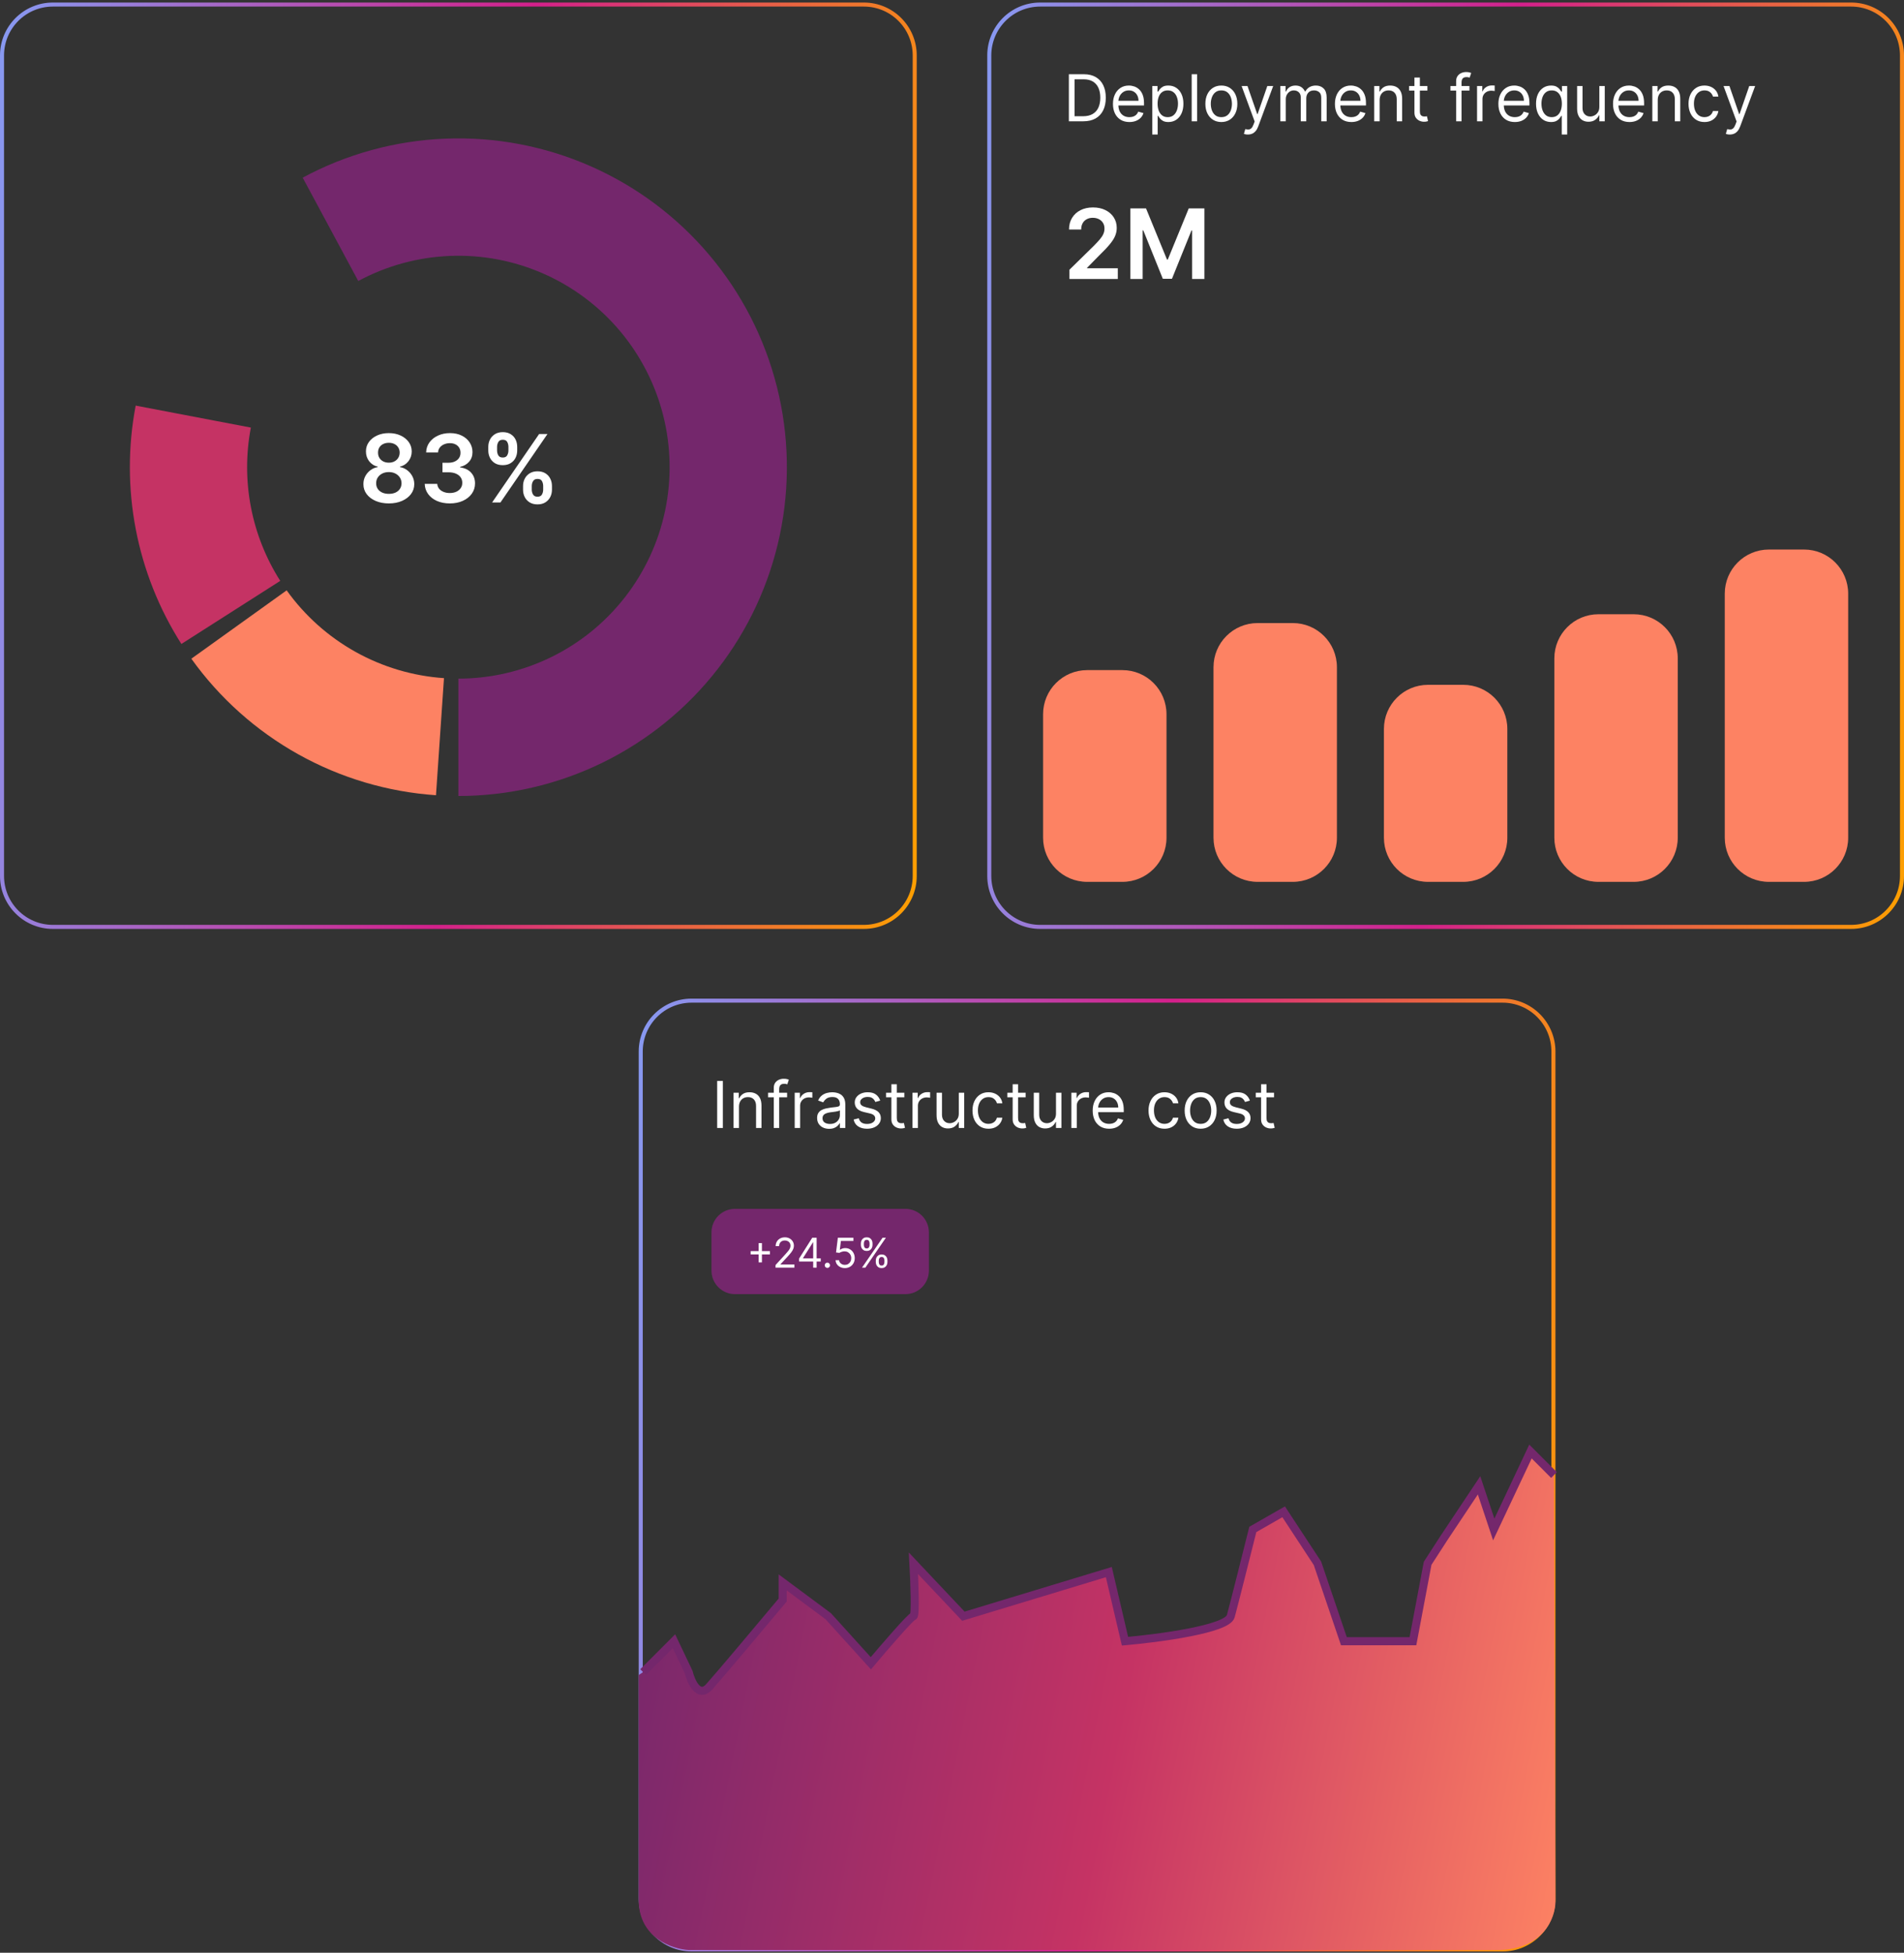
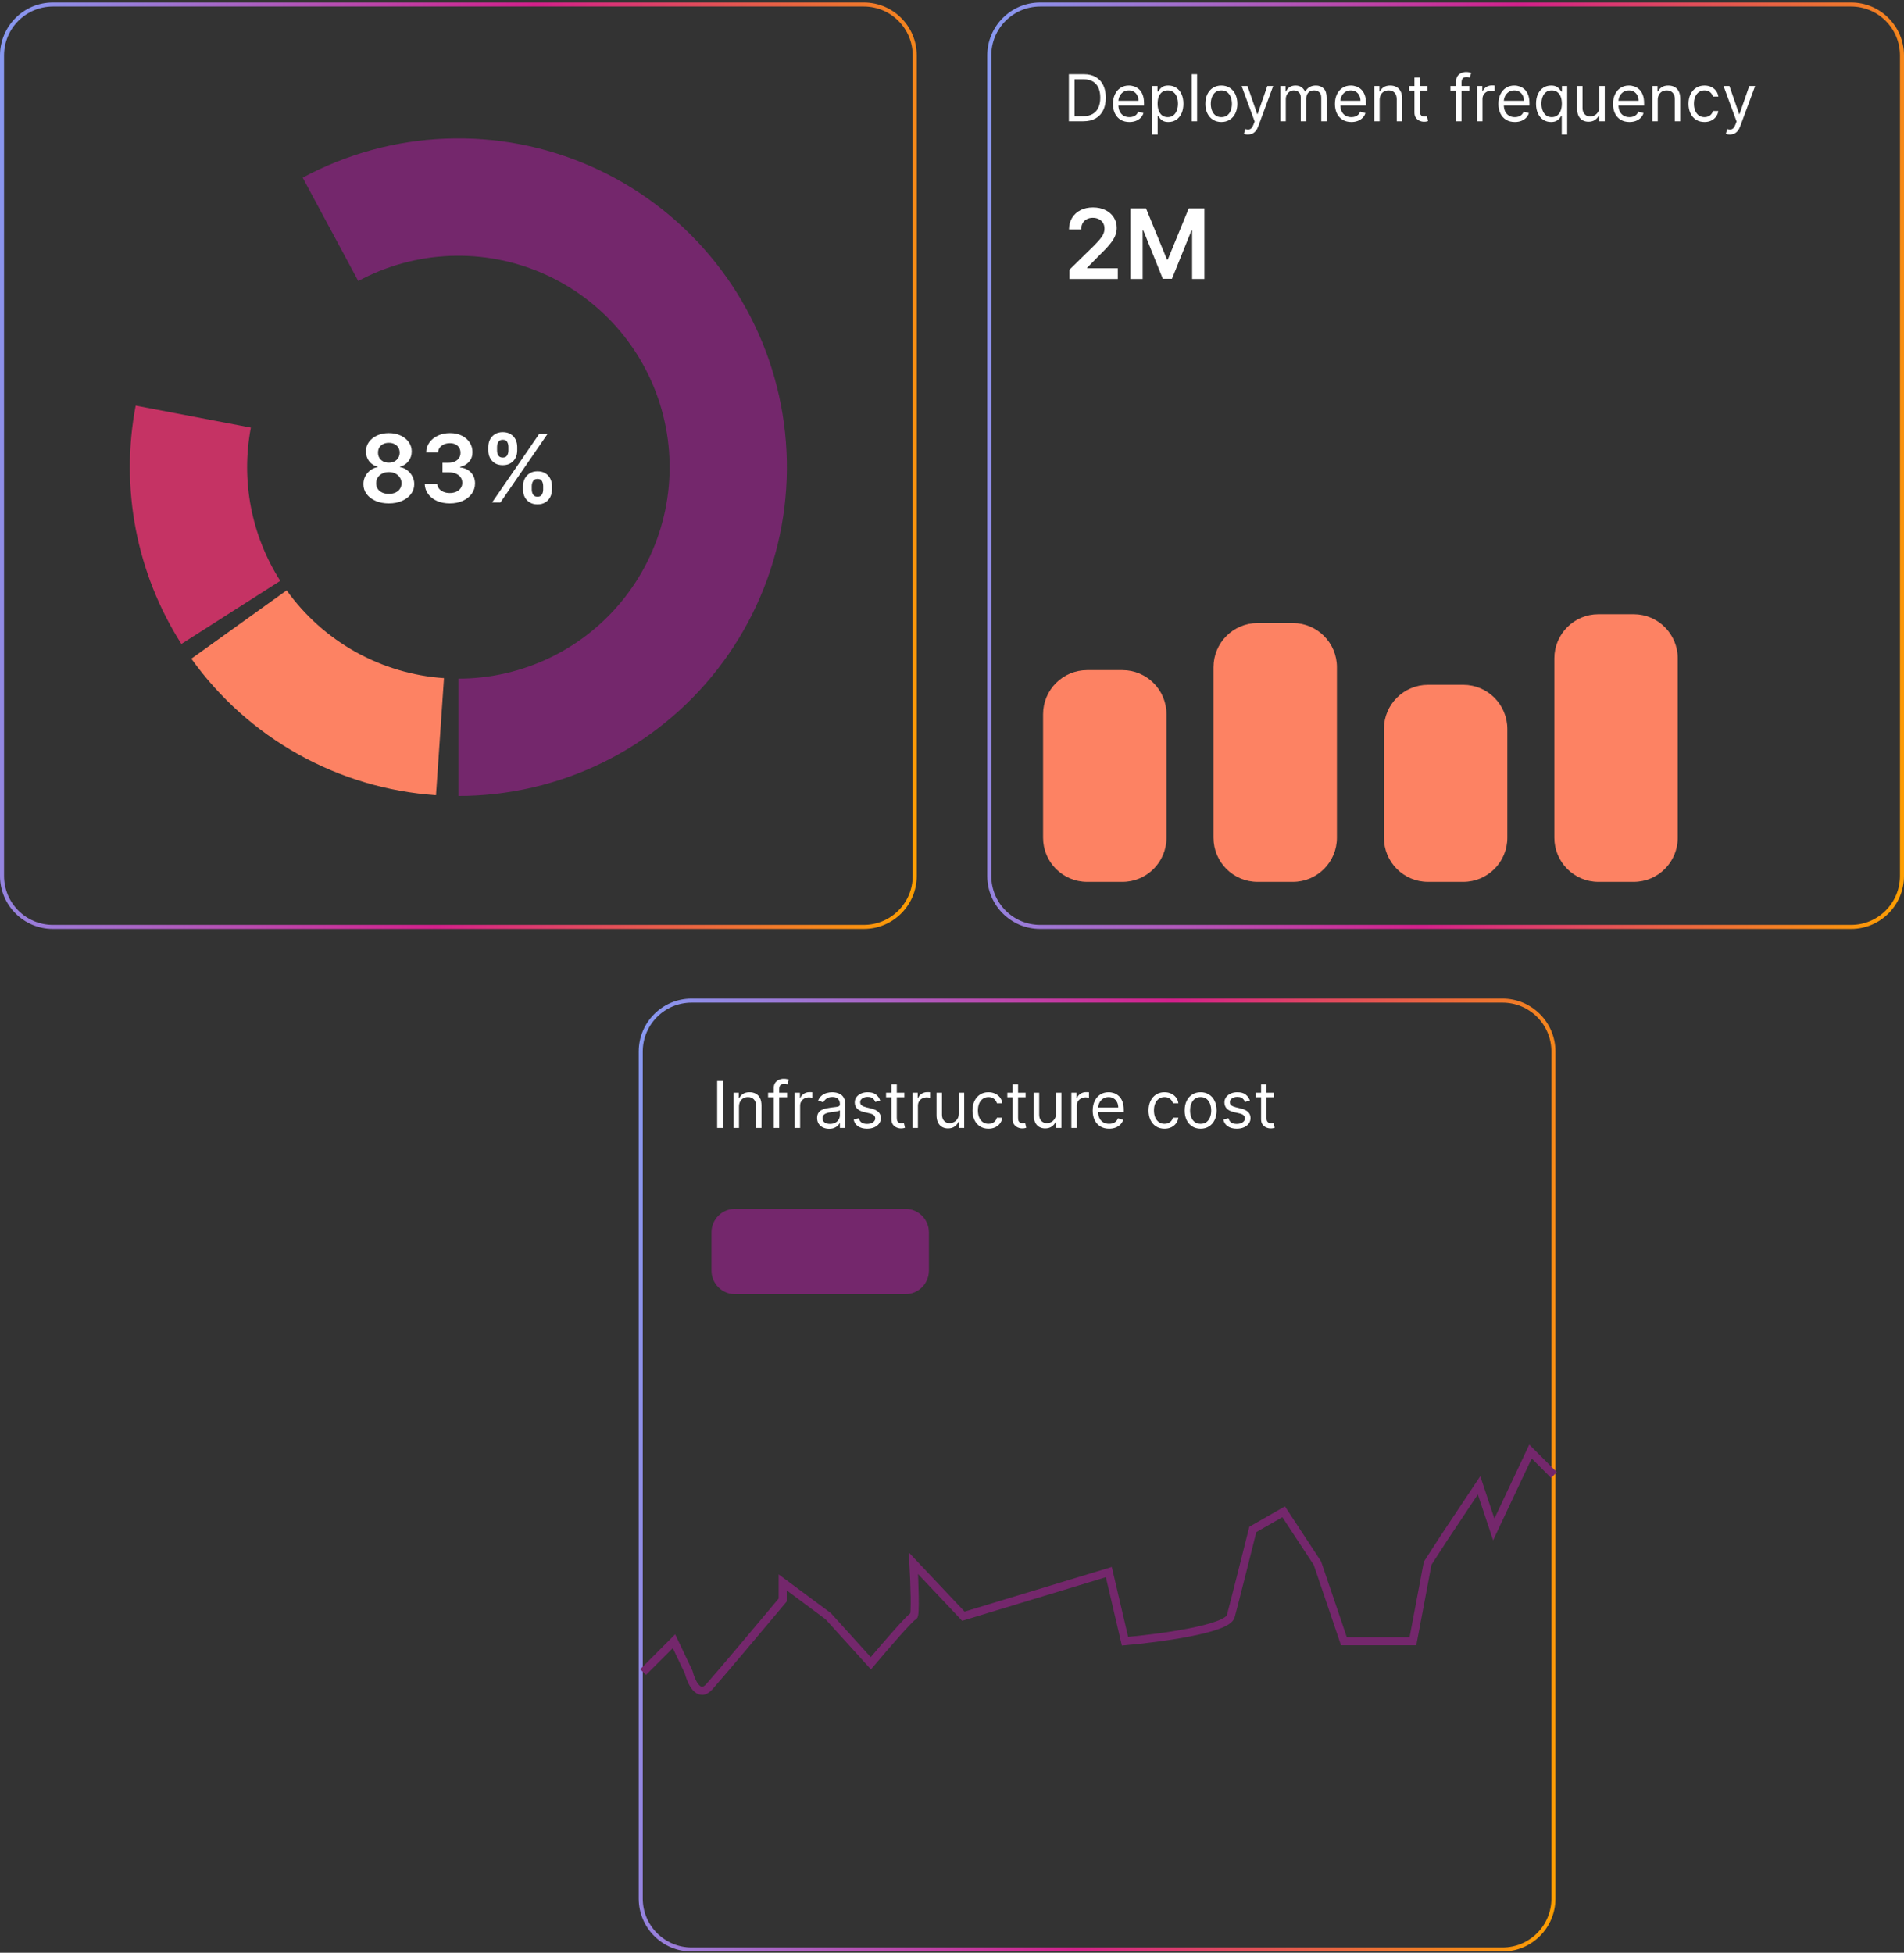
<svg xmlns="http://www.w3.org/2000/svg" width="471" height="483" viewBox="0 0 471 483" fill="none">
  <rect x="0" y="0" width="471" height="483" fill="#333333" stroke="none" />
  <g clip-path="url(#clip0_481_3134)">
    <path d="M13.083 1.125H213.694C220.644 1.125 226.278 6.763 226.278 13.719V216.666C226.278 223.621 220.644 229.259 213.694 229.259H13.083C6.134 229.259 0.5 223.621 0.5 216.666V13.719C0.5 6.763 6.134 1.125 13.083 1.125Z" stroke="url(#paint0_linear_481_3134)" />
    <path d="M113.389 196.881C125.751 196.881 137.951 194.059 149.058 188.629C160.166 183.198 169.889 175.303 177.489 165.545C185.087 155.786 190.361 144.421 192.908 132.314C195.456 120.208 195.21 107.68 192.189 95.683C189.168 83.686 183.452 72.537 175.476 63.085C167.5 53.633 157.474 46.126 146.161 41.136C134.849 36.147 122.548 33.806 110.195 34.293C97.843 34.779 85.763 38.079 74.877 43.942L88.624 69.503C95.624 65.733 103.392 63.611 111.336 63.298C119.279 62.986 127.189 64.491 134.464 67.699C141.738 70.908 148.186 75.735 153.315 81.813C158.444 87.892 162.12 95.061 164.063 102.776C166.005 110.491 166.163 118.547 164.525 126.333C162.887 134.118 159.495 141.427 154.609 147.702C149.723 153.977 143.47 159.055 136.327 162.546C129.183 166.038 121.339 167.853 113.389 167.853V196.881Z" fill="#74276C" />
    <path d="M47.334 162.926C54.311 172.67 63.354 180.75 73.817 186.588C84.279 192.425 95.901 195.876 107.852 196.693L109.829 167.733C102.144 167.208 94.669 164.988 87.941 161.234C81.213 157.481 75.398 152.285 70.911 146.018L47.334 162.926Z" fill="#FD8263" />
    <path d="M33.563 100.323C29.681 120.699 33.726 141.79 44.869 159.28L69.326 143.674C62.16 132.427 59.559 118.864 62.056 105.76L33.563 100.323Z" fill="#C53364" />
    <path d="M96.192 124.516C94.965 124.516 93.874 124.31 92.922 123.897C91.975 123.483 91.231 122.918 90.692 122.202C90.157 121.48 89.893 120.662 89.899 119.747C89.893 119.036 90.047 118.383 90.361 117.788C90.675 117.193 91.099 116.697 91.633 116.3C92.173 115.897 92.773 115.641 93.433 115.531V115.415C92.563 115.222 91.859 114.779 91.319 114.085C90.785 113.385 90.521 112.577 90.526 111.662C90.521 110.792 90.763 110.015 91.253 109.332C91.743 108.648 92.415 108.111 93.268 107.72C94.122 107.323 95.096 107.125 96.192 107.125C97.277 107.125 98.244 107.323 99.092 107.72C99.945 108.111 100.617 108.648 101.107 109.332C101.602 110.015 101.85 110.792 101.85 111.662C101.85 112.577 101.578 113.385 101.033 114.085C100.493 114.779 99.796 115.222 98.943 115.415V115.531C99.603 115.641 100.198 115.897 100.727 116.3C101.261 116.697 101.685 117.193 101.999 117.788C102.318 118.383 102.478 119.036 102.478 119.747C102.478 120.662 102.208 121.48 101.669 122.202C101.129 122.918 100.386 123.483 99.439 123.897C98.496 124.31 97.415 124.516 96.192 124.516ZM96.192 122.152C96.826 122.152 97.376 122.045 97.844 121.83C98.313 121.61 98.676 121.301 98.935 120.904C99.194 120.507 99.326 120.05 99.331 119.532C99.326 118.992 99.185 118.515 98.91 118.102C98.64 117.683 98.268 117.355 97.794 117.118C97.327 116.882 96.793 116.763 96.192 116.763C95.587 116.763 95.047 116.882 94.574 117.118C94.1 117.355 93.725 117.683 93.45 118.102C93.18 118.515 93.048 118.992 93.054 119.532C93.048 120.05 93.174 120.507 93.433 120.904C93.693 121.295 94.056 121.601 94.524 121.821C94.998 122.042 95.553 122.152 96.192 122.152ZM96.192 114.44C96.71 114.44 97.167 114.336 97.563 114.126C97.965 113.917 98.282 113.624 98.513 113.25C98.744 112.875 98.863 112.442 98.869 111.952C98.863 111.467 98.747 111.043 98.521 110.679C98.296 110.309 97.982 110.026 97.58 109.828C97.178 109.623 96.716 109.522 96.192 109.522C95.658 109.522 95.187 109.623 94.78 109.828C94.378 110.026 94.064 110.309 93.838 110.679C93.618 111.043 93.511 111.467 93.516 111.952C93.511 112.442 93.621 112.875 93.847 113.25C94.078 113.619 94.394 113.911 94.796 114.126C95.204 114.336 95.669 114.44 96.192 114.44ZM111.264 124.516C110.075 124.516 109.018 124.312 108.092 123.905C107.173 123.497 106.446 122.929 105.912 122.202C105.378 121.474 105.094 120.634 105.061 119.681H108.167C108.194 120.138 108.346 120.538 108.621 120.879C108.896 121.215 109.263 121.477 109.72 121.664C110.176 121.852 110.689 121.946 111.256 121.946C111.862 121.946 112.398 121.841 112.866 121.632C113.334 121.416 113.701 121.119 113.965 120.739C114.229 120.359 114.359 119.921 114.354 119.425C114.359 118.912 114.226 118.46 113.957 118.069C113.687 117.677 113.296 117.372 112.784 117.151C112.278 116.931 111.666 116.82 110.95 116.82H109.455V114.456H110.95C111.539 114.456 112.054 114.355 112.495 114.151C112.941 113.946 113.291 113.661 113.544 113.291C113.797 112.916 113.921 112.484 113.915 111.993C113.921 111.514 113.813 111.098 113.593 110.745C113.379 110.387 113.073 110.109 112.677 109.91C112.286 109.712 111.826 109.613 111.297 109.613C110.78 109.613 110.301 109.706 109.86 109.894C109.42 110.081 109.064 110.349 108.795 110.696C108.525 111.037 108.382 111.445 108.365 111.919H105.416C105.439 110.971 105.711 110.139 106.234 109.423C106.763 108.7 107.467 108.139 108.348 107.737C109.229 107.328 110.218 107.125 111.314 107.125C112.443 107.125 113.422 107.336 114.254 107.761C115.091 108.18 115.738 108.745 116.195 109.455C116.653 110.167 116.881 110.952 116.881 111.812C116.887 112.764 116.605 113.564 116.038 114.208C115.477 114.854 114.739 115.275 113.824 115.473V115.606C115.014 115.771 115.926 116.212 116.559 116.928C117.198 117.639 117.514 118.523 117.509 119.582C117.509 120.53 117.238 121.378 116.699 122.128C116.165 122.871 115.427 123.455 114.486 123.88C113.55 124.304 112.475 124.516 111.264 124.516ZM129.388 121.111V120.218C129.388 119.562 129.526 118.959 129.801 118.408C130.082 117.856 130.49 117.413 131.023 117.077C131.557 116.74 132.204 116.572 132.965 116.572C133.747 116.572 134.402 116.74 134.93 117.077C135.459 117.407 135.858 117.848 136.128 118.4C136.403 118.95 136.541 119.557 136.541 120.218V121.111C136.541 121.766 136.403 122.37 136.128 122.921C135.852 123.472 135.447 123.916 134.914 124.252C134.385 124.588 133.735 124.756 132.965 124.756C132.193 124.756 131.541 124.588 131.007 124.252C130.473 123.916 130.068 123.472 129.793 122.921C129.523 122.37 129.388 121.766 129.388 121.111ZM131.544 120.218V121.111C131.544 121.546 131.648 121.946 131.858 122.309C132.067 122.673 132.436 122.855 132.965 122.855C133.499 122.855 133.864 122.675 134.063 122.317C134.266 121.954 134.369 121.552 134.369 121.111V120.218C134.369 119.777 134.272 119.375 134.08 119.011C133.887 118.642 133.515 118.457 132.965 118.457C132.447 118.457 132.081 118.642 131.866 119.011C131.651 119.375 131.544 119.777 131.544 120.218ZM120.79 111.423V110.531C120.79 109.869 120.93 109.263 121.211 108.712C121.492 108.161 121.899 107.72 122.433 107.389C122.967 107.053 123.614 106.885 124.375 106.885C125.151 106.885 125.804 107.053 126.332 107.389C126.866 107.72 127.268 108.161 127.538 108.712C127.808 109.263 127.943 109.869 127.943 110.531V111.423C127.943 112.084 127.805 112.69 127.53 113.242C127.26 113.787 126.858 114.225 126.323 114.556C125.79 114.886 125.14 115.051 124.375 115.051C123.598 115.051 122.943 114.886 122.408 114.556C121.88 114.225 121.478 113.784 121.203 113.233C120.927 112.682 120.79 112.078 120.79 111.423ZM122.962 110.531V111.423C122.962 111.864 123.064 112.266 123.268 112.63C123.477 112.988 123.845 113.167 124.375 113.167C124.903 113.167 125.266 112.988 125.465 112.63C125.668 112.266 125.77 111.864 125.77 111.423V110.531C125.77 110.089 125.674 109.687 125.481 109.323C125.288 108.954 124.92 108.769 124.375 108.769C123.851 108.769 123.485 108.954 123.276 109.323C123.066 109.693 122.962 110.095 122.962 110.531ZM121.731 124.285L133.361 107.356H135.426L123.796 124.285H121.731Z" fill="white" />
    <path d="M257.306 1.125H457.917C464.866 1.125 470.5 6.763 470.5 13.719V216.666C470.5 223.621 464.866 229.259 457.917 229.259H257.306C250.356 229.259 244.722 223.621 244.722 216.666V13.719C244.722 6.763 250.356 1.125 257.306 1.125Z" stroke="url(#paint1_linear_481_3134)" />
    <path d="M277.657 165.748H268.935C262.914 165.748 258.032 170.633 258.032 176.659V207.21C258.032 213.236 262.914 218.121 268.935 218.121H277.657C283.679 218.121 288.56 213.236 288.56 207.21V176.659C288.56 170.633 283.679 165.748 277.657 165.748Z" fill="#FD8263" />
    <path d="M319.815 154.109H311.093C305.071 154.109 300.19 158.994 300.19 165.02V207.21C300.19 213.236 305.071 218.121 311.093 218.121H319.815C325.836 218.121 330.718 213.236 330.718 207.21V165.02C330.718 158.994 325.836 154.109 319.815 154.109Z" fill="#FD8263" />
    <path d="M361.972 169.385H353.25C347.229 169.385 342.347 174.27 342.347 180.296V207.21C342.347 213.236 347.229 218.121 353.25 218.121H361.972C367.994 218.121 372.875 213.236 372.875 207.21V180.296C372.875 174.27 367.994 169.385 361.972 169.385Z" fill="#FD8263" />
    <path d="M404.13 151.927H395.407C389.386 151.927 384.505 156.812 384.505 162.838V207.21C384.505 213.236 389.386 218.121 395.407 218.121H404.13C410.151 218.121 415.032 213.236 415.032 207.21V162.838C415.032 156.812 410.151 151.927 404.13 151.927Z" fill="#FD8263" />
-     <path d="M446.287 135.924H437.565C431.543 135.924 426.662 140.809 426.662 146.835V207.21C426.662 213.236 431.543 218.121 437.565 218.121H446.287C452.309 218.121 457.19 213.236 457.19 207.21V146.835C457.19 140.809 452.309 135.924 446.287 135.924Z" fill="#FD8263" />
    <path d="M171.083 247.5H371.694C378.644 247.5 384.278 253.138 384.278 260.093V469.587C384.278 476.543 378.644 482.181 371.694 482.181H171.083C164.134 482.181 158.5 476.543 158.5 469.587V260.093C158.5 253.138 164.134 247.5 171.083 247.5Z" stroke="url(#paint2_linear_481_3134)" />
-     <path d="M166.722 405.939L159.09 413.577L158 414.304V469.951C158 479.262 166.237 482.074 170.356 482.317H370.241C381.87 482.317 384.778 474.315 384.778 470.315L384.414 364.84L378.6 359.021L369.514 378.297L365.88 367.386L357.157 380.48L353.16 386.663L349.525 405.939H332.444L325.903 386.663L317.544 373.933L309.912 378.297C308.458 384.117 305.333 396.555 304.461 399.756C303.588 402.957 286.653 405.212 278.294 405.939L274.296 388.845L238.317 399.756L225.961 386.663C226.203 391.027 226.542 399.756 225.961 399.756C225.379 399.756 218.692 407.514 215.421 411.394L204.882 399.756L193.616 391.391V395.755C188.649 401.695 178.061 414.304 175.444 417.214C172.828 420.123 170.962 416.001 170.356 413.577L166.722 405.939Z" fill="url(#paint3_linear_481_3134)" />
    <path d="M159.09 413.577L166.722 405.939L170.356 413.577C170.962 416.001 172.828 420.123 175.444 417.214C178.061 414.304 188.649 401.695 193.616 395.755V391.391L204.882 399.756L215.421 411.394C218.692 407.514 225.379 399.756 225.96 399.756C226.542 399.756 226.203 391.027 225.96 386.663L238.317 399.756L274.296 388.845L278.294 405.939C286.653 405.212 303.588 402.957 304.46 399.756C305.333 396.555 308.458 384.117 309.912 378.297L317.544 373.933L325.903 386.663L332.444 405.939H349.525L353.16 386.663L357.157 380.48L365.879 367.386L369.514 378.297L378.599 359.021L384.414 364.84" stroke="#74276C" stroke-width="2" />
    <path d="M223.972 299H181.815C178.603 299 176 301.605 176 304.819V314.276C176 317.49 178.603 320.095 181.815 320.095H223.972C227.184 320.095 229.787 317.49 229.787 314.276V304.819C229.787 301.605 227.184 299 223.972 299Z" fill="#74276C" />
-     <path d="M187.671 312.246V307.472H188.48V312.246H187.671ZM185.69 310.264V309.454H190.461V310.264H185.69ZM191.848 313.548V312.897L194.291 310.221C194.578 309.908 194.814 309.635 194.999 309.404C195.185 309.17 195.322 308.95 195.411 308.745C195.503 308.538 195.549 308.321 195.549 308.094C195.549 307.835 195.486 307.609 195.36 307.418C195.238 307.228 195.069 307.081 194.855 306.977C194.64 306.874 194.4 306.821 194.132 306.821C193.848 306.821 193.6 306.881 193.388 306.999C193.178 307.114 193.016 307.277 192.9 307.487C192.787 307.697 192.73 307.943 192.73 308.224H191.877C191.877 307.791 191.977 307.41 192.177 307.082C192.377 306.754 192.649 306.498 192.994 306.315C193.341 306.132 193.73 306.041 194.161 306.041C194.594 306.041 194.979 306.132 195.314 306.315C195.648 306.498 195.911 306.746 196.102 307.057C196.292 307.368 196.387 307.714 196.387 308.094C196.387 308.367 196.337 308.633 196.238 308.894C196.143 309.152 195.974 309.44 195.733 309.758C195.494 310.074 195.163 310.46 194.739 310.915L193.077 312.694V312.753H196.517V313.548H191.848ZM197.677 312.03V311.291L200.93 306.142H201.464V307.285H201.103L198.646 311.176V311.234H203.025V312.03H197.677ZM201.161 313.548V311.805V311.461V306.142H202.013V313.548H201.161ZM204.668 313.606C204.489 313.606 204.336 313.542 204.208 313.415C204.081 313.286 204.017 313.134 204.017 312.955C204.017 312.777 204.081 312.624 204.208 312.496C204.336 312.368 204.489 312.304 204.668 312.304C204.846 312.304 204.999 312.368 205.126 312.496C205.254 312.624 205.318 312.777 205.318 312.955C205.318 313.073 205.288 313.182 205.227 313.281C205.17 313.38 205.092 313.459 204.993 313.519C204.897 313.577 204.788 313.606 204.668 313.606ZM208.998 313.649C208.574 313.649 208.192 313.565 207.852 313.396C207.513 313.228 207.24 312.996 207.035 312.702C206.831 312.408 206.718 312.072 206.699 311.696H207.566C207.601 312.032 207.752 312.309 208.022 312.529C208.294 312.745 208.62 312.854 208.998 312.854C209.301 312.854 209.571 312.782 209.807 312.641C210.046 312.498 210.233 312.303 210.367 312.054C210.504 311.804 210.573 311.52 210.573 311.205C210.573 310.882 210.502 310.594 210.36 310.34C210.22 310.084 210.028 309.884 209.782 309.737C209.536 309.589 209.256 309.515 208.94 309.512C208.713 309.51 208.481 309.545 208.242 309.617C208.004 309.687 207.808 309.777 207.653 309.888L206.815 309.787L207.263 306.142H211.108V306.938H208.015L207.755 309.121H207.798C207.95 309.001 208.14 308.901 208.369 308.822C208.598 308.742 208.836 308.702 209.084 308.702C209.537 308.702 209.94 308.811 210.295 309.028C210.651 309.242 210.931 309.536 211.133 309.91C211.338 310.284 211.441 310.711 211.441 311.19C211.441 311.663 211.335 312.085 211.122 312.456C210.913 312.825 210.624 313.116 210.255 313.331C209.887 313.543 209.467 313.649 208.998 313.649ZM216.649 312.16V311.769C216.649 311.499 216.704 311.252 216.815 311.027C216.928 310.801 217.092 310.62 217.306 310.485C217.523 310.348 217.785 310.279 218.094 310.279C218.407 310.279 218.67 310.348 218.881 310.485C219.094 310.62 219.254 310.801 219.363 311.027C219.471 311.252 219.525 311.499 219.525 311.769V312.16C219.525 312.43 219.469 312.678 219.359 312.905C219.251 313.129 219.089 313.309 218.875 313.447C218.663 313.582 218.402 313.649 218.094 313.649C217.781 313.649 217.517 313.582 217.303 313.447C217.088 313.309 216.925 313.129 216.815 312.905C216.704 312.678 216.649 312.43 216.649 312.16ZM217.386 311.769V312.16C217.386 312.384 217.439 312.585 217.545 312.763C217.651 312.94 217.834 313.028 218.094 313.028C218.347 313.028 218.525 312.94 218.628 312.763C218.735 312.585 218.788 312.384 218.788 312.16V311.769C218.788 311.544 218.737 311.344 218.636 311.168C218.535 310.99 218.354 310.901 218.094 310.901C217.841 310.901 217.659 310.99 217.548 311.168C217.44 311.344 217.386 311.544 217.386 311.769ZM212.963 307.921V307.531C212.963 307.261 213.018 307.013 213.129 306.789C213.242 306.562 213.406 306.382 213.62 306.247C213.837 306.109 214.099 306.041 214.408 306.041C214.721 306.041 214.984 306.109 215.196 306.247C215.408 306.382 215.568 306.562 215.677 306.789C215.785 307.013 215.839 307.261 215.839 307.531V307.921C215.839 308.191 215.784 308.439 215.673 308.666C215.565 308.89 215.403 309.071 215.188 309.209C214.977 309.343 214.717 309.411 214.408 309.411C214.095 309.411 213.831 309.343 213.617 309.209C213.402 309.071 213.24 308.89 213.129 308.666C213.018 308.439 212.963 308.191 212.963 307.921ZM213.7 307.531V307.921C213.7 308.145 213.753 308.347 213.859 308.525C213.965 308.701 214.148 308.789 214.408 308.789C214.661 308.789 214.839 308.701 214.943 308.525C215.049 308.347 215.102 308.145 215.102 307.921V307.531C215.102 307.306 215.052 307.106 214.95 306.93C214.849 306.751 214.669 306.663 214.408 306.663C214.155 306.663 213.973 306.751 213.862 306.93C213.754 307.106 213.7 307.306 213.7 307.531ZM213.237 313.548L218.325 306.142H219.149L214.061 313.548H213.237Z" fill="white" />
    <path d="M268 30H264.409V18.364H268.159C269.288 18.364 270.254 18.597 271.057 19.062C271.86 19.525 272.475 20.189 272.903 21.057C273.331 21.921 273.545 22.954 273.545 24.159C273.545 25.371 273.33 26.415 272.898 27.29C272.466 28.161 271.837 28.831 271.011 29.301C270.186 29.767 269.182 30 268 30ZM265.818 28.75H267.909C268.871 28.75 269.669 28.564 270.301 28.193C270.934 27.822 271.405 27.294 271.716 26.608C272.027 25.922 272.182 25.106 272.182 24.159C272.182 23.22 272.028 22.411 271.722 21.733C271.415 21.051 270.956 20.528 270.347 20.165C269.737 19.797 268.977 19.614 268.068 19.614H265.818V28.75ZM279.386 30.182C278.545 30.182 277.82 29.996 277.21 29.625C276.604 29.25 276.136 28.727 275.807 28.057C275.481 27.383 275.318 26.599 275.318 25.704C275.318 24.811 275.481 24.023 275.807 23.341C276.136 22.655 276.595 22.121 277.182 21.739C277.773 21.352 278.462 21.159 279.25 21.159C279.705 21.159 280.153 21.235 280.597 21.386C281.04 21.538 281.443 21.784 281.807 22.125C282.17 22.462 282.46 22.909 282.676 23.466C282.892 24.023 283 24.708 283 25.523V26.091H276.273V24.932H281.636C281.636 24.439 281.538 24 281.341 23.614C281.148 23.227 280.871 22.922 280.511 22.699C280.155 22.475 279.735 22.364 279.25 22.364C278.716 22.364 278.254 22.496 277.864 22.761C277.477 23.023 277.18 23.364 276.972 23.784C276.763 24.204 276.659 24.655 276.659 25.136V25.909C276.659 26.568 276.773 27.127 277 27.585C277.231 28.04 277.551 28.386 277.96 28.625C278.369 28.86 278.845 28.977 279.386 28.977C279.739 28.977 280.057 28.928 280.341 28.829C280.629 28.727 280.877 28.576 281.085 28.375C281.294 28.171 281.455 27.917 281.568 27.614L282.864 27.977C282.727 28.417 282.498 28.803 282.176 29.136C281.854 29.466 281.456 29.724 280.983 29.909C280.509 30.091 279.977 30.182 279.386 30.182ZM285.04 33.273V21.273H286.335V22.659H286.494C286.593 22.508 286.729 22.314 286.903 22.079C287.081 21.841 287.335 21.629 287.665 21.443C287.998 21.254 288.449 21.159 289.017 21.159C289.752 21.159 290.4 21.343 290.96 21.71C291.521 22.078 291.958 22.599 292.273 23.273C292.587 23.947 292.744 24.742 292.744 25.659C292.744 26.583 292.587 27.384 292.273 28.062C291.958 28.737 291.523 29.259 290.966 29.631C290.409 29.998 289.767 30.182 289.04 30.182C288.479 30.182 288.03 30.089 287.693 29.903C287.356 29.714 287.097 29.5 286.915 29.261C286.733 29.019 286.593 28.818 286.494 28.659H286.381V33.273H285.04ZM286.358 25.636C286.358 26.296 286.455 26.877 286.648 27.381C286.841 27.881 287.123 28.273 287.494 28.557C287.866 28.837 288.32 28.977 288.858 28.977C289.419 28.977 289.886 28.829 290.261 28.534C290.64 28.235 290.924 27.833 291.114 27.329C291.307 26.822 291.403 26.258 291.403 25.636C291.403 25.023 291.309 24.47 291.119 23.977C290.934 23.481 290.652 23.089 290.273 22.801C289.898 22.509 289.426 22.364 288.858 22.364C288.313 22.364 287.854 22.502 287.483 22.778C287.112 23.051 286.831 23.434 286.642 23.926C286.453 24.415 286.358 24.985 286.358 25.636ZM296.131 18.364V30H294.79V18.364H296.131ZM302.132 30.182C301.344 30.182 300.653 29.994 300.058 29.619C299.467 29.244 299.005 28.72 298.672 28.046C298.342 27.371 298.178 26.583 298.178 25.682C298.178 24.773 298.342 23.979 298.672 23.301C299.005 22.623 299.467 22.097 300.058 21.722C300.653 21.347 301.344 21.159 302.132 21.159C302.92 21.159 303.609 21.347 304.2 21.722C304.795 22.097 305.257 22.623 305.587 23.301C305.92 23.979 306.087 24.773 306.087 25.682C306.087 26.583 305.92 27.371 305.587 28.046C305.257 28.72 304.795 29.244 304.2 29.619C303.609 29.994 302.92 30.182 302.132 30.182ZM302.132 28.977C302.731 28.977 303.223 28.824 303.609 28.517C303.996 28.21 304.282 27.807 304.467 27.307C304.653 26.807 304.746 26.265 304.746 25.682C304.746 25.099 304.653 24.555 304.467 24.051C304.282 23.547 303.996 23.14 303.609 22.829C303.223 22.519 302.731 22.364 302.132 22.364C301.534 22.364 301.041 22.519 300.655 22.829C300.268 23.14 299.982 23.547 299.797 24.051C299.611 24.555 299.518 25.099 299.518 25.682C299.518 26.265 299.611 26.807 299.797 27.307C299.982 27.807 300.268 28.21 300.655 28.517C301.041 28.824 301.534 28.977 302.132 28.977ZM308.685 33.273C308.457 33.273 308.255 33.254 308.077 33.216C307.899 33.182 307.776 33.148 307.707 33.114L308.048 31.932C308.374 32.015 308.662 32.045 308.912 32.023C309.162 32 309.384 31.888 309.577 31.688C309.774 31.491 309.954 31.171 310.116 30.727L310.366 30.046L307.139 21.273H308.594L311.003 28.227H311.094L313.503 21.273H314.957L311.253 31.273C311.086 31.724 310.88 32.097 310.634 32.392C310.387 32.691 310.101 32.913 309.776 33.057C309.454 33.201 309.09 33.273 308.685 33.273ZM316.727 30V21.273H318.023V22.636H318.136C318.318 22.171 318.612 21.809 319.017 21.551C319.422 21.29 319.909 21.159 320.477 21.159C321.053 21.159 321.532 21.29 321.915 21.551C322.301 21.809 322.602 22.171 322.818 22.636H322.909C323.133 22.186 323.468 21.828 323.915 21.562C324.362 21.294 324.898 21.159 325.523 21.159C326.303 21.159 326.941 21.403 327.438 21.892C327.934 22.377 328.182 23.133 328.182 24.159V30H326.841V24.159C326.841 23.515 326.665 23.055 326.312 22.778C325.96 22.502 325.545 22.364 325.068 22.364C324.455 22.364 323.979 22.549 323.642 22.921C323.305 23.288 323.136 23.754 323.136 24.318V30H321.773V24.023C321.773 23.526 321.612 23.127 321.29 22.824C320.968 22.517 320.553 22.364 320.045 22.364C319.697 22.364 319.371 22.456 319.068 22.642C318.769 22.828 318.527 23.085 318.341 23.415C318.159 23.741 318.068 24.117 318.068 24.546V30H316.727ZM334.293 30.182C333.452 30.182 332.726 29.996 332.116 29.625C331.51 29.25 331.043 28.727 330.713 28.057C330.387 27.383 330.224 26.599 330.224 25.704C330.224 24.811 330.387 24.023 330.713 23.341C331.043 22.655 331.501 22.121 332.088 21.739C332.679 21.352 333.368 21.159 334.156 21.159C334.611 21.159 335.06 21.235 335.503 21.386C335.946 21.538 336.349 21.784 336.713 22.125C337.077 22.462 337.366 22.909 337.582 23.466C337.798 24.023 337.906 24.708 337.906 25.523V26.091H331.179V24.932H336.543C336.543 24.439 336.444 24 336.247 23.614C336.054 23.227 335.777 22.922 335.418 22.699C335.062 22.475 334.641 22.364 334.156 22.364C333.622 22.364 333.16 22.496 332.77 22.761C332.384 23.023 332.086 23.364 331.878 23.784C331.67 24.204 331.565 24.655 331.565 25.136V25.909C331.565 26.568 331.679 27.127 331.906 27.585C332.137 28.04 332.457 28.386 332.866 28.625C333.276 28.86 333.751 28.977 334.293 28.977C334.645 28.977 334.963 28.928 335.247 28.829C335.535 28.727 335.783 28.576 335.991 28.375C336.2 28.171 336.361 27.917 336.474 27.614L337.77 27.977C337.634 28.417 337.404 28.803 337.082 29.136C336.76 29.466 336.363 29.724 335.889 29.909C335.416 30.091 334.884 30.182 334.293 30.182ZM341.287 24.75V30H339.946V21.273H341.241V22.636H341.355C341.56 22.193 341.87 21.837 342.287 21.568C342.704 21.296 343.241 21.159 343.901 21.159C344.491 21.159 345.009 21.28 345.452 21.523C345.895 21.761 346.24 22.125 346.486 22.614C346.732 23.099 346.855 23.712 346.855 24.454V30H345.514V24.546C345.514 23.86 345.336 23.326 344.98 22.943C344.624 22.557 344.135 22.364 343.514 22.364C343.086 22.364 342.704 22.456 342.366 22.642C342.033 22.828 341.77 23.099 341.577 23.454C341.384 23.811 341.287 24.242 341.287 24.75ZM353.101 21.273V22.409H348.578V21.273H353.101ZM349.896 19.182H351.237V27.5C351.237 27.879 351.292 28.163 351.402 28.352C351.516 28.538 351.66 28.663 351.834 28.727C352.012 28.788 352.199 28.818 352.396 28.818C352.544 28.818 352.665 28.811 352.76 28.796C352.855 28.776 352.93 28.761 352.987 28.75L353.26 29.954C353.169 29.989 353.042 30.023 352.879 30.057C352.716 30.095 352.51 30.114 352.26 30.114C351.881 30.114 351.51 30.032 351.146 29.869C350.786 29.706 350.487 29.458 350.249 29.125C350.014 28.792 349.896 28.371 349.896 27.864V19.182ZM363.504 21.273V22.409H358.8V21.273H363.504ZM360.209 30V20.068C360.209 19.568 360.326 19.151 360.561 18.818C360.796 18.485 361.101 18.235 361.476 18.068C361.851 17.901 362.247 17.818 362.663 17.818C362.993 17.818 363.262 17.845 363.47 17.898C363.679 17.951 363.834 18 363.936 18.046L363.55 19.204C363.482 19.182 363.387 19.153 363.266 19.119C363.148 19.085 362.993 19.068 362.8 19.068C362.357 19.068 362.036 19.18 361.839 19.403C361.646 19.627 361.55 19.954 361.55 20.386V30H360.209ZM365.384 30V21.273H366.679V22.591H366.77C366.929 22.159 367.217 21.809 367.634 21.54C368.05 21.271 368.52 21.136 369.043 21.136C369.141 21.136 369.264 21.138 369.412 21.142C369.56 21.146 369.671 21.151 369.747 21.159V22.523C369.702 22.511 369.598 22.494 369.435 22.472C369.276 22.445 369.107 22.432 368.929 22.432C368.505 22.432 368.126 22.521 367.793 22.699C367.463 22.873 367.202 23.116 367.009 23.426C366.819 23.733 366.724 24.083 366.724 24.477V30H365.384ZM374.73 30.182C373.889 30.182 373.164 29.996 372.554 29.625C371.948 29.25 371.48 28.727 371.151 28.057C370.825 27.383 370.662 26.599 370.662 25.704C370.662 24.811 370.825 24.023 371.151 23.341C371.48 22.655 371.938 22.121 372.526 21.739C373.116 21.352 373.806 21.159 374.594 21.159C375.048 21.159 375.497 21.235 375.94 21.386C376.384 21.538 376.787 21.784 377.151 22.125C377.514 22.462 377.804 22.909 378.02 23.466C378.236 24.023 378.344 24.708 378.344 25.523V26.091H371.616V24.932H376.98C376.98 24.439 376.882 24 376.685 23.614C376.491 23.227 376.215 22.922 375.855 22.699C375.499 22.475 375.079 22.364 374.594 22.364C374.06 22.364 373.598 22.496 373.207 22.761C372.821 23.023 372.524 23.364 372.315 23.784C372.107 24.204 372.003 24.655 372.003 25.136V25.909C372.003 26.568 372.116 27.127 372.344 27.585C372.575 28.04 372.895 28.386 373.304 28.625C373.713 28.86 374.188 28.977 374.73 28.977C375.082 28.977 375.401 28.928 375.685 28.829C375.973 28.727 376.221 28.576 376.429 28.375C376.637 28.171 376.798 27.917 376.912 27.614L378.207 27.977C378.071 28.417 377.842 28.803 377.52 29.136C377.198 29.466 376.8 29.724 376.327 29.909C375.853 30.091 375.321 30.182 374.73 30.182ZM386.338 33.273V28.659H386.224C386.126 28.818 385.986 29.019 385.804 29.261C385.622 29.5 385.363 29.714 385.026 29.903C384.688 30.089 384.24 30.182 383.679 30.182C382.952 30.182 382.31 29.998 381.753 29.631C381.196 29.259 380.76 28.737 380.446 28.062C380.132 27.384 379.974 26.583 379.974 25.659C379.974 24.742 380.132 23.947 380.446 23.273C380.76 22.599 381.198 22.078 381.759 21.71C382.319 21.343 382.967 21.159 383.702 21.159C384.27 21.159 384.719 21.254 385.048 21.443C385.382 21.629 385.635 21.841 385.81 22.079C385.988 22.314 386.126 22.508 386.224 22.659H386.384V21.273H387.679V33.273H386.338ZM383.861 28.977C384.399 28.977 384.853 28.837 385.224 28.557C385.596 28.273 385.878 27.881 386.071 27.381C386.264 26.877 386.361 26.296 386.361 25.636C386.361 24.985 386.266 24.415 386.077 23.926C385.887 23.434 385.607 23.051 385.236 22.778C384.865 22.502 384.406 22.364 383.861 22.364C383.293 22.364 382.819 22.509 382.44 22.801C382.065 23.089 381.783 23.481 381.594 23.977C381.408 24.47 381.315 25.023 381.315 25.636C381.315 26.258 381.41 26.822 381.599 27.329C381.793 27.833 382.077 28.235 382.452 28.534C382.83 28.829 383.3 28.977 383.861 28.977ZM395.634 26.432V21.273H396.974V30H395.634V28.523H395.543C395.338 28.966 395.02 29.343 394.588 29.653C394.156 29.96 393.611 30.114 392.952 30.114C392.406 30.114 391.921 29.994 391.497 29.756C391.073 29.513 390.74 29.15 390.497 28.665C390.255 28.176 390.134 27.561 390.134 26.818V21.273H391.474V26.727C391.474 27.364 391.652 27.871 392.009 28.25C392.368 28.629 392.827 28.818 393.384 28.818C393.717 28.818 394.056 28.733 394.401 28.562C394.749 28.392 395.041 28.131 395.276 27.778C395.514 27.426 395.634 26.977 395.634 26.432ZM403.089 30.182C402.249 30.182 401.523 29.996 400.913 29.625C400.307 29.25 399.839 28.727 399.51 28.057C399.184 27.383 399.021 26.599 399.021 25.704C399.021 24.811 399.184 24.023 399.51 23.341C399.839 22.655 400.298 22.121 400.885 21.739C401.476 21.352 402.165 21.159 402.953 21.159C403.408 21.159 403.857 21.235 404.3 21.386C404.743 21.538 405.146 21.784 405.51 22.125C405.874 22.462 406.163 22.909 406.379 23.466C406.595 24.023 406.703 24.708 406.703 25.523V26.091H399.976V24.932H405.339C405.339 24.439 405.241 24 405.044 23.614C404.851 23.227 404.574 22.922 404.214 22.699C403.858 22.475 403.438 22.364 402.953 22.364C402.419 22.364 401.957 22.496 401.567 22.761C401.18 23.023 400.883 23.364 400.675 23.784C400.466 24.204 400.362 24.655 400.362 25.136V25.909C400.362 26.568 400.476 27.127 400.703 27.585C400.934 28.04 401.254 28.386 401.663 28.625C402.072 28.86 402.548 28.977 403.089 28.977C403.442 28.977 403.76 28.928 404.044 28.829C404.332 28.727 404.58 28.576 404.788 28.375C404.997 28.171 405.158 27.917 405.271 27.614L406.567 27.977C406.43 28.417 406.201 28.803 405.879 29.136C405.557 29.466 405.16 29.724 404.686 29.909C404.213 30.091 403.68 30.182 403.089 30.182ZM410.084 24.75V30H408.743V21.273H410.038V22.636H410.152C410.357 22.193 410.667 21.837 411.084 21.568C411.5 21.296 412.038 21.159 412.697 21.159C413.288 21.159 413.805 21.28 414.249 21.523C414.692 21.761 415.036 22.125 415.283 22.614C415.529 23.099 415.652 23.712 415.652 24.454V30H414.311V24.546C414.311 23.86 414.133 23.326 413.777 22.943C413.421 22.557 412.932 22.364 412.311 22.364C411.883 22.364 411.5 22.456 411.163 22.642C410.83 22.828 410.567 23.099 410.374 23.454C410.18 23.811 410.084 24.242 410.084 24.75ZM421.648 30.182C420.83 30.182 420.125 29.989 419.534 29.602C418.943 29.216 418.489 28.684 418.17 28.006C417.852 27.328 417.693 26.553 417.693 25.682C417.693 24.796 417.856 24.013 418.182 23.335C418.511 22.653 418.97 22.121 419.557 21.739C420.148 21.352 420.837 21.159 421.625 21.159C422.239 21.159 422.792 21.273 423.284 21.5C423.777 21.727 424.18 22.046 424.494 22.454C424.809 22.864 425.004 23.341 425.08 23.886H423.739C423.636 23.489 423.409 23.136 423.057 22.829C422.708 22.519 422.239 22.364 421.648 22.364C421.125 22.364 420.667 22.5 420.273 22.773C419.883 23.042 419.578 23.422 419.358 23.915C419.142 24.403 419.034 24.977 419.034 25.636C419.034 26.311 419.14 26.898 419.352 27.398C419.568 27.898 419.871 28.286 420.261 28.562C420.655 28.839 421.117 28.977 421.648 28.977C421.996 28.977 422.312 28.917 422.597 28.796C422.881 28.674 423.121 28.5 423.318 28.273C423.515 28.046 423.655 27.773 423.739 27.454H425.08C425.004 27.97 424.816 28.434 424.517 28.847C424.222 29.256 423.83 29.581 423.341 29.824C422.856 30.062 422.292 30.182 421.648 30.182ZM427.903 33.273C427.676 33.273 427.473 33.254 427.295 33.216C427.117 33.182 426.994 33.148 426.926 33.114L427.267 31.932C427.593 32.015 427.881 32.045 428.131 32.023C428.381 32 428.602 31.888 428.795 31.688C428.992 31.491 429.172 31.171 429.335 30.727L429.585 30.046L426.358 21.273H427.812L430.222 28.227H430.312L432.722 21.273H434.176L430.472 31.273C430.305 31.724 430.098 32.097 429.852 32.392C429.606 32.691 429.32 32.913 428.994 33.057C428.672 33.201 428.309 33.273 427.903 33.273Z" fill="white" />
    <path d="M178.818 267.364V279H177.409V267.364H178.818ZM182.803 273.75V279H181.462V270.273H182.757V271.636H182.871C183.075 271.193 183.386 270.837 183.803 270.568C184.219 270.295 184.757 270.159 185.416 270.159C186.007 270.159 186.524 270.28 186.967 270.523C187.411 270.761 187.755 271.125 188.001 271.614C188.248 272.098 188.371 272.712 188.371 273.455V279H187.03V273.545C187.03 272.86 186.852 272.326 186.496 271.943C186.14 271.557 185.651 271.364 185.03 271.364C184.602 271.364 184.219 271.456 183.882 271.642C183.549 271.828 183.286 272.098 183.092 272.455C182.899 272.811 182.803 273.242 182.803 273.75ZM194.707 270.273V271.409H190.003V270.273H194.707ZM191.412 279V269.068C191.412 268.568 191.529 268.152 191.764 267.818C191.999 267.485 192.304 267.235 192.679 267.068C193.054 266.902 193.45 266.818 193.866 266.818C194.196 266.818 194.465 266.845 194.673 266.898C194.882 266.951 195.037 267 195.139 267.045L194.753 268.205C194.685 268.182 194.59 268.153 194.469 268.119C194.351 268.085 194.196 268.068 194.003 268.068C193.56 268.068 193.24 268.18 193.043 268.403C192.849 268.627 192.753 268.955 192.753 269.386V279H191.412ZM196.587 279V270.273H197.882V271.591H197.973C198.132 271.159 198.42 270.809 198.837 270.54C199.253 270.271 199.723 270.136 200.246 270.136C200.344 270.136 200.467 270.138 200.615 270.142C200.763 270.146 200.875 270.152 200.95 270.159V271.523C200.905 271.511 200.801 271.494 200.638 271.472C200.479 271.445 200.31 271.432 200.132 271.432C199.708 271.432 199.329 271.521 198.996 271.699C198.666 271.873 198.405 272.116 198.212 272.426C198.022 272.733 197.928 273.083 197.928 273.477V279H196.587ZM205.108 279.205C204.555 279.205 204.053 279.1 203.602 278.892C203.152 278.68 202.794 278.375 202.528 277.977C202.263 277.576 202.131 277.091 202.131 276.523C202.131 276.023 202.229 275.617 202.426 275.307C202.623 274.992 202.886 274.746 203.216 274.568C203.545 274.39 203.909 274.258 204.307 274.17C204.708 274.08 205.112 274.008 205.517 273.955C206.047 273.886 206.477 273.835 206.807 273.801C207.14 273.763 207.383 273.701 207.534 273.614C207.689 273.527 207.767 273.375 207.767 273.159V273.114C207.767 272.553 207.614 272.117 207.307 271.807C207.004 271.496 206.544 271.341 205.926 271.341C205.286 271.341 204.784 271.481 204.42 271.761C204.057 272.042 203.801 272.341 203.653 272.659L202.381 272.205C202.608 271.674 202.911 271.261 203.29 270.966C203.672 270.667 204.089 270.458 204.54 270.341C204.994 270.22 205.441 270.159 205.881 270.159C206.161 270.159 206.483 270.193 206.847 270.261C207.214 270.326 207.568 270.46 207.909 270.665C208.254 270.869 208.54 271.178 208.767 271.591C208.994 272.004 209.108 272.557 209.108 273.25V279H207.767V277.818H207.699C207.608 278.008 207.456 278.21 207.244 278.426C207.032 278.642 206.75 278.826 206.398 278.977C206.045 279.129 205.616 279.205 205.108 279.205ZM205.312 278C205.843 278 206.29 277.896 206.653 277.688C207.021 277.479 207.297 277.21 207.483 276.881C207.672 276.551 207.767 276.205 207.767 275.841V274.614C207.71 274.682 207.585 274.744 207.392 274.801C207.203 274.854 206.983 274.902 206.733 274.943C206.487 274.981 206.246 275.015 206.011 275.045C205.78 275.072 205.593 275.095 205.449 275.114C205.1 275.159 204.775 275.233 204.472 275.335C204.172 275.434 203.93 275.583 203.744 275.784C203.563 275.981 203.472 276.25 203.472 276.591C203.472 277.057 203.644 277.409 203.989 277.648C204.337 277.883 204.778 278 205.312 278ZM217.737 272.227L216.533 272.568C216.457 272.367 216.345 272.172 216.197 271.983C216.054 271.79 215.857 271.631 215.607 271.506C215.357 271.381 215.036 271.318 214.646 271.318C214.112 271.318 213.667 271.441 213.311 271.688C212.959 271.93 212.783 272.239 212.783 272.614C212.783 272.947 212.904 273.21 213.146 273.403C213.389 273.597 213.768 273.758 214.283 273.886L215.578 274.205C216.358 274.394 216.94 274.684 217.322 275.074C217.705 275.46 217.896 275.958 217.896 276.568C217.896 277.068 217.752 277.515 217.464 277.909C217.18 278.303 216.783 278.614 216.271 278.841C215.76 279.068 215.165 279.182 214.487 279.182C213.597 279.182 212.86 278.989 212.277 278.602C211.694 278.216 211.324 277.652 211.169 276.909L212.442 276.591C212.563 277.061 212.792 277.413 213.129 277.648C213.47 277.883 213.915 278 214.464 278C215.089 278 215.586 277.867 215.953 277.602C216.324 277.333 216.51 277.011 216.51 276.636C216.51 276.333 216.404 276.08 216.192 275.875C215.98 275.667 215.654 275.511 215.214 275.409L213.76 275.068C212.961 274.879 212.374 274.585 211.999 274.188C211.627 273.786 211.442 273.284 211.442 272.682C211.442 272.189 211.58 271.754 211.857 271.375C212.137 270.996 212.518 270.699 212.999 270.483C213.483 270.267 214.033 270.159 214.646 270.159C215.51 270.159 216.188 270.348 216.68 270.727C217.177 271.106 217.529 271.606 217.737 272.227ZM223.71 270.273V271.409H219.188V270.273H223.71ZM220.506 268.182H221.847V276.5C221.847 276.879 221.902 277.163 222.011 277.352C222.125 277.538 222.269 277.663 222.443 277.727C222.621 277.788 222.809 277.818 223.006 277.818C223.153 277.818 223.275 277.811 223.369 277.795C223.464 277.777 223.54 277.761 223.597 277.75L223.869 278.955C223.778 278.989 223.652 279.023 223.489 279.057C223.326 279.095 223.119 279.114 222.869 279.114C222.491 279.114 222.119 279.032 221.756 278.869C221.396 278.706 221.097 278.458 220.858 278.125C220.623 277.792 220.506 277.371 220.506 276.864V268.182ZM225.727 279V270.273H227.023V271.591H227.114C227.273 271.159 227.561 270.809 227.977 270.54C228.394 270.271 228.864 270.136 229.386 270.136C229.485 270.136 229.608 270.138 229.756 270.142C229.903 270.146 230.015 270.152 230.091 270.159V271.523C230.045 271.511 229.941 271.494 229.778 271.472C229.619 271.445 229.451 271.432 229.273 271.432C228.848 271.432 228.47 271.521 228.136 271.699C227.807 271.873 227.545 272.116 227.352 272.426C227.163 272.733 227.068 273.083 227.068 273.477V279H225.727ZM237.18 275.432V270.273H238.521V279H237.18V277.523H237.089C236.885 277.966 236.567 278.343 236.135 278.653C235.703 278.96 235.158 279.114 234.499 279.114C233.953 279.114 233.468 278.994 233.044 278.756C232.62 278.513 232.286 278.15 232.044 277.665C231.802 277.176 231.68 276.561 231.68 275.818V270.273H233.021V275.727C233.021 276.364 233.199 276.871 233.555 277.25C233.915 277.629 234.374 277.818 234.93 277.818C235.264 277.818 235.603 277.733 235.947 277.562C236.296 277.392 236.588 277.131 236.822 276.778C237.061 276.426 237.18 275.977 237.18 275.432ZM244.523 279.182C243.705 279.182 243 278.989 242.409 278.602C241.818 278.216 241.364 277.684 241.045 277.006C240.727 276.328 240.568 275.553 240.568 274.682C240.568 273.795 240.731 273.013 241.057 272.335C241.386 271.653 241.845 271.121 242.432 270.739C243.023 270.352 243.712 270.159 244.5 270.159C245.114 270.159 245.667 270.273 246.159 270.5C246.652 270.727 247.055 271.045 247.369 271.455C247.684 271.864 247.879 272.341 247.955 272.886H246.614C246.511 272.489 246.284 272.136 245.932 271.83C245.583 271.519 245.114 271.364 244.523 271.364C244 271.364 243.542 271.5 243.148 271.773C242.758 272.042 242.453 272.422 242.233 272.915C242.017 273.403 241.909 273.977 241.909 274.636C241.909 275.311 242.015 275.898 242.227 276.398C242.443 276.898 242.746 277.286 243.136 277.562C243.53 277.839 243.992 277.977 244.523 277.977C244.871 277.977 245.188 277.917 245.472 277.795C245.756 277.674 245.996 277.5 246.193 277.273C246.39 277.045 246.53 276.773 246.614 276.455H247.955C247.879 276.97 247.691 277.434 247.392 277.847C247.097 278.256 246.705 278.581 246.216 278.824C245.731 279.062 245.167 279.182 244.523 279.182ZM253.71 270.273V271.409H249.188V270.273H253.71ZM250.506 268.182H251.847V276.5C251.847 276.879 251.902 277.163 252.011 277.352C252.125 277.538 252.269 277.663 252.443 277.727C252.621 277.788 252.809 277.818 253.006 277.818C253.153 277.818 253.275 277.811 253.369 277.795C253.464 277.777 253.54 277.761 253.597 277.75L253.869 278.955C253.778 278.989 253.652 279.023 253.489 279.057C253.326 279.095 253.119 279.114 252.869 279.114C252.491 279.114 252.119 279.032 251.756 278.869C251.396 278.706 251.097 278.458 250.858 278.125C250.623 277.792 250.506 277.371 250.506 276.864V268.182ZM261.227 275.432V270.273H262.568V279H261.227V277.523H261.136C260.932 277.966 260.614 278.343 260.182 278.653C259.75 278.96 259.205 279.114 258.545 279.114C258 279.114 257.515 278.994 257.091 278.756C256.667 278.513 256.333 278.15 256.091 277.665C255.848 277.176 255.727 276.561 255.727 275.818V270.273H257.068V275.727C257.068 276.364 257.246 276.871 257.602 277.25C257.962 277.629 258.42 277.818 258.977 277.818C259.311 277.818 259.65 277.733 259.994 277.562C260.343 277.392 260.634 277.131 260.869 276.778C261.108 276.426 261.227 275.977 261.227 275.432ZM265.024 279V270.273H266.32V271.591H266.411C266.57 271.159 266.857 270.809 267.274 270.54C267.691 270.271 268.161 270.136 268.683 270.136C268.782 270.136 268.905 270.138 269.053 270.142C269.2 270.146 269.312 270.152 269.388 270.159V271.523C269.342 271.511 269.238 271.494 269.075 271.472C268.916 271.445 268.748 271.432 268.57 271.432C268.145 271.432 267.767 271.521 267.433 271.699C267.104 271.873 266.842 272.116 266.649 272.426C266.46 272.733 266.365 273.083 266.365 273.477V279H265.024ZM274.371 279.182C273.53 279.182 272.804 278.996 272.195 278.625C271.589 278.25 271.121 277.727 270.791 277.057C270.465 276.383 270.303 275.598 270.303 274.705C270.303 273.811 270.465 273.023 270.791 272.341C271.121 271.655 271.579 271.121 272.166 270.739C272.757 270.352 273.446 270.159 274.234 270.159C274.689 270.159 275.138 270.235 275.581 270.386C276.024 270.538 276.428 270.784 276.791 271.125C277.155 271.462 277.445 271.909 277.661 272.466C277.876 273.023 277.984 273.708 277.984 274.523V275.091H271.257V273.932H276.621C276.621 273.439 276.522 273 276.325 272.614C276.132 272.227 275.856 271.922 275.496 271.699C275.14 271.475 274.719 271.364 274.234 271.364C273.7 271.364 273.238 271.496 272.848 271.761C272.462 272.023 272.164 272.364 271.956 272.784C271.748 273.205 271.643 273.655 271.643 274.136V274.909C271.643 275.568 271.757 276.127 271.984 276.585C272.215 277.04 272.536 277.386 272.945 277.625C273.354 277.86 273.829 277.977 274.371 277.977C274.723 277.977 275.041 277.928 275.325 277.83C275.613 277.727 275.861 277.576 276.07 277.375C276.278 277.17 276.439 276.917 276.553 276.614L277.848 276.977C277.712 277.417 277.482 277.803 277.161 278.136C276.839 278.466 276.441 278.723 275.967 278.909C275.494 279.091 274.962 279.182 274.371 279.182ZM288.07 279.182C287.251 279.182 286.547 278.989 285.956 278.602C285.365 278.216 284.911 277.684 284.592 277.006C284.274 276.328 284.115 275.553 284.115 274.682C284.115 273.795 284.278 273.013 284.604 272.335C284.933 271.653 285.392 271.121 285.979 270.739C286.57 270.352 287.259 270.159 288.047 270.159C288.661 270.159 289.214 270.273 289.706 270.5C290.198 270.727 290.602 271.045 290.916 271.455C291.231 271.864 291.426 272.341 291.501 272.886H290.161C290.058 272.489 289.831 272.136 289.479 271.83C289.13 271.519 288.661 271.364 288.07 271.364C287.547 271.364 287.089 271.5 286.695 271.773C286.304 272.042 286 272.422 285.78 272.915C285.564 273.403 285.456 273.977 285.456 274.636C285.456 275.311 285.562 275.898 285.774 276.398C285.99 276.898 286.293 277.286 286.683 277.562C287.077 277.839 287.539 277.977 288.07 277.977C288.418 277.977 288.734 277.917 289.018 277.795C289.303 277.674 289.543 277.5 289.74 277.273C289.937 277.045 290.077 276.773 290.161 276.455H291.501C291.426 276.97 291.238 277.434 290.939 277.847C290.643 278.256 290.251 278.581 289.763 278.824C289.278 279.062 288.714 279.182 288.07 279.182ZM297.007 279.182C296.219 279.182 295.528 278.994 294.933 278.619C294.342 278.244 293.88 277.72 293.547 277.045C293.217 276.371 293.053 275.583 293.053 274.682C293.053 273.773 293.217 272.979 293.547 272.301C293.88 271.623 294.342 271.097 294.933 270.722C295.528 270.347 296.219 270.159 297.007 270.159C297.795 270.159 298.484 270.347 299.075 270.722C299.67 271.097 300.132 271.623 300.462 272.301C300.795 272.979 300.962 273.773 300.962 274.682C300.962 275.583 300.795 276.371 300.462 277.045C300.132 277.72 299.67 278.244 299.075 278.619C298.484 278.994 297.795 279.182 297.007 279.182ZM297.007 277.977C297.606 277.977 298.098 277.824 298.484 277.517C298.871 277.21 299.157 276.807 299.342 276.307C299.528 275.807 299.621 275.265 299.621 274.682C299.621 274.098 299.528 273.555 299.342 273.051C299.157 272.547 298.871 272.14 298.484 271.83C298.098 271.519 297.606 271.364 297.007 271.364C296.409 271.364 295.916 271.519 295.53 271.83C295.143 272.14 294.857 272.547 294.672 273.051C294.486 273.555 294.393 274.098 294.393 274.682C294.393 275.265 294.486 275.807 294.672 276.307C294.857 276.807 295.143 277.21 295.53 277.517C295.916 277.824 296.409 277.977 297.007 277.977ZM309.19 272.227L307.986 272.568C307.91 272.367 307.798 272.172 307.651 271.983C307.507 271.79 307.31 271.631 307.06 271.506C306.81 271.381 306.49 271.318 306.099 271.318C305.565 271.318 305.12 271.441 304.764 271.688C304.412 271.93 304.236 272.239 304.236 272.614C304.236 272.947 304.357 273.21 304.599 273.403C304.842 273.597 305.221 273.758 305.736 273.886L307.031 274.205C307.812 274.394 308.393 274.684 308.776 275.074C309.158 275.46 309.349 275.958 309.349 276.568C309.349 277.068 309.205 277.515 308.918 277.909C308.634 278.303 308.236 278.614 307.724 278.841C307.213 279.068 306.618 279.182 305.94 279.182C305.05 279.182 304.313 278.989 303.73 278.602C303.147 278.216 302.777 277.652 302.622 276.909L303.895 276.591C304.016 277.061 304.245 277.413 304.582 277.648C304.923 277.883 305.368 278 305.918 278C306.543 278 307.039 277.867 307.406 277.602C307.777 277.333 307.963 277.011 307.963 276.636C307.963 276.333 307.857 276.08 307.645 275.875C307.433 275.667 307.107 275.511 306.668 275.409L305.213 275.068C304.414 274.879 303.827 274.585 303.452 274.188C303.08 273.786 302.895 273.284 302.895 272.682C302.895 272.189 303.033 271.754 303.31 271.375C303.59 270.996 303.971 270.699 304.452 270.483C304.937 270.267 305.486 270.159 306.099 270.159C306.963 270.159 307.641 270.348 308.134 270.727C308.63 271.106 308.982 271.606 309.19 272.227ZM315.163 270.273V271.409H310.641V270.273H315.163ZM311.959 268.182H313.3V276.5C313.3 276.879 313.355 277.163 313.464 277.352C313.578 277.538 313.722 277.663 313.896 277.727C314.074 277.788 314.262 277.818 314.459 277.818C314.607 277.818 314.728 277.811 314.822 277.795C314.917 277.777 314.993 277.761 315.05 277.75L315.322 278.955C315.232 278.989 315.105 279.023 314.942 279.057C314.779 279.095 314.572 279.114 314.322 279.114C313.944 279.114 313.572 279.032 313.209 278.869C312.849 278.706 312.55 278.458 312.311 278.125C312.076 277.792 311.959 277.371 311.959 276.864V268.182Z" fill="white" />
    <path d="M264.551 69V66.716L270.611 60.776C271.19 60.19 271.673 59.67 272.06 59.216C272.446 58.761 272.736 58.321 272.929 57.895C273.122 57.469 273.219 57.014 273.219 56.531C273.219 55.98 273.094 55.508 272.844 55.117C272.594 54.719 272.25 54.412 271.812 54.196C271.375 53.98 270.878 53.872 270.321 53.872C269.747 53.872 269.244 53.992 268.812 54.23C268.381 54.463 268.045 54.795 267.807 55.227C267.574 55.659 267.457 56.173 267.457 56.77H264.449C264.449 55.662 264.702 54.699 265.207 53.881C265.713 53.062 266.409 52.429 267.295 51.98C268.188 51.531 269.21 51.307 270.364 51.307C271.534 51.307 272.563 51.526 273.449 51.963C274.335 52.401 275.023 53 275.511 53.761C276.006 54.523 276.253 55.392 276.253 56.369C276.253 57.023 276.128 57.665 275.878 58.295C275.628 58.926 275.188 59.625 274.557 60.392C273.932 61.159 273.054 62.088 271.923 63.179L268.915 66.239V66.358H276.517V69H264.551ZM279.628 51.545H283.497L288.679 64.193H288.884L294.065 51.545H297.935V69H294.901V57.008H294.739L289.915 68.949H287.648L282.824 56.983H282.662V69H279.628V51.545Z" fill="white" />
  </g>
  <defs>
    <linearGradient id="paint0_linear_481_3134" x1="0" y1="0.625" x2="248.606" y2="27.448" gradientUnits="userSpaceOnUse">
      <stop stop-color="#879AF2" />
      <stop offset="0.526" stop-color="#D3208B" />
      <stop offset="1" stop-color="#FDA000" />
    </linearGradient>
    <linearGradient id="paint1_linear_481_3134" x1="244.222" y1="0.625" x2="492.828" y2="27.448" gradientUnits="userSpaceOnUse">
      <stop stop-color="#879AF2" />
      <stop offset="0.526" stop-color="#D3208B" />
      <stop offset="1" stop-color="#FDA000" />
    </linearGradient>
    <linearGradient id="paint2_linear_481_3134" x1="158" y1="247" x2="406.762" y2="273.094" gradientUnits="userSpaceOnUse">
      <stop stop-color="#879AF2" />
      <stop offset="0.526" stop-color="#D3208B" />
      <stop offset="1" stop-color="#FDA000" />
    </linearGradient>
    <linearGradient id="paint3_linear_481_3134" x1="158" y1="359.021" x2="399.779" y2="407.499" gradientUnits="userSpaceOnUse">
      <stop stop-color="#74276C" />
      <stop offset="0.526" stop-color="#C53364" />
      <stop offset="1" stop-color="#FD8263" />
    </linearGradient>
    <clipPath id="clip0_481_3134">
      <rect width="471" height="483" fill="white" />
    </clipPath>
  </defs>
</svg>